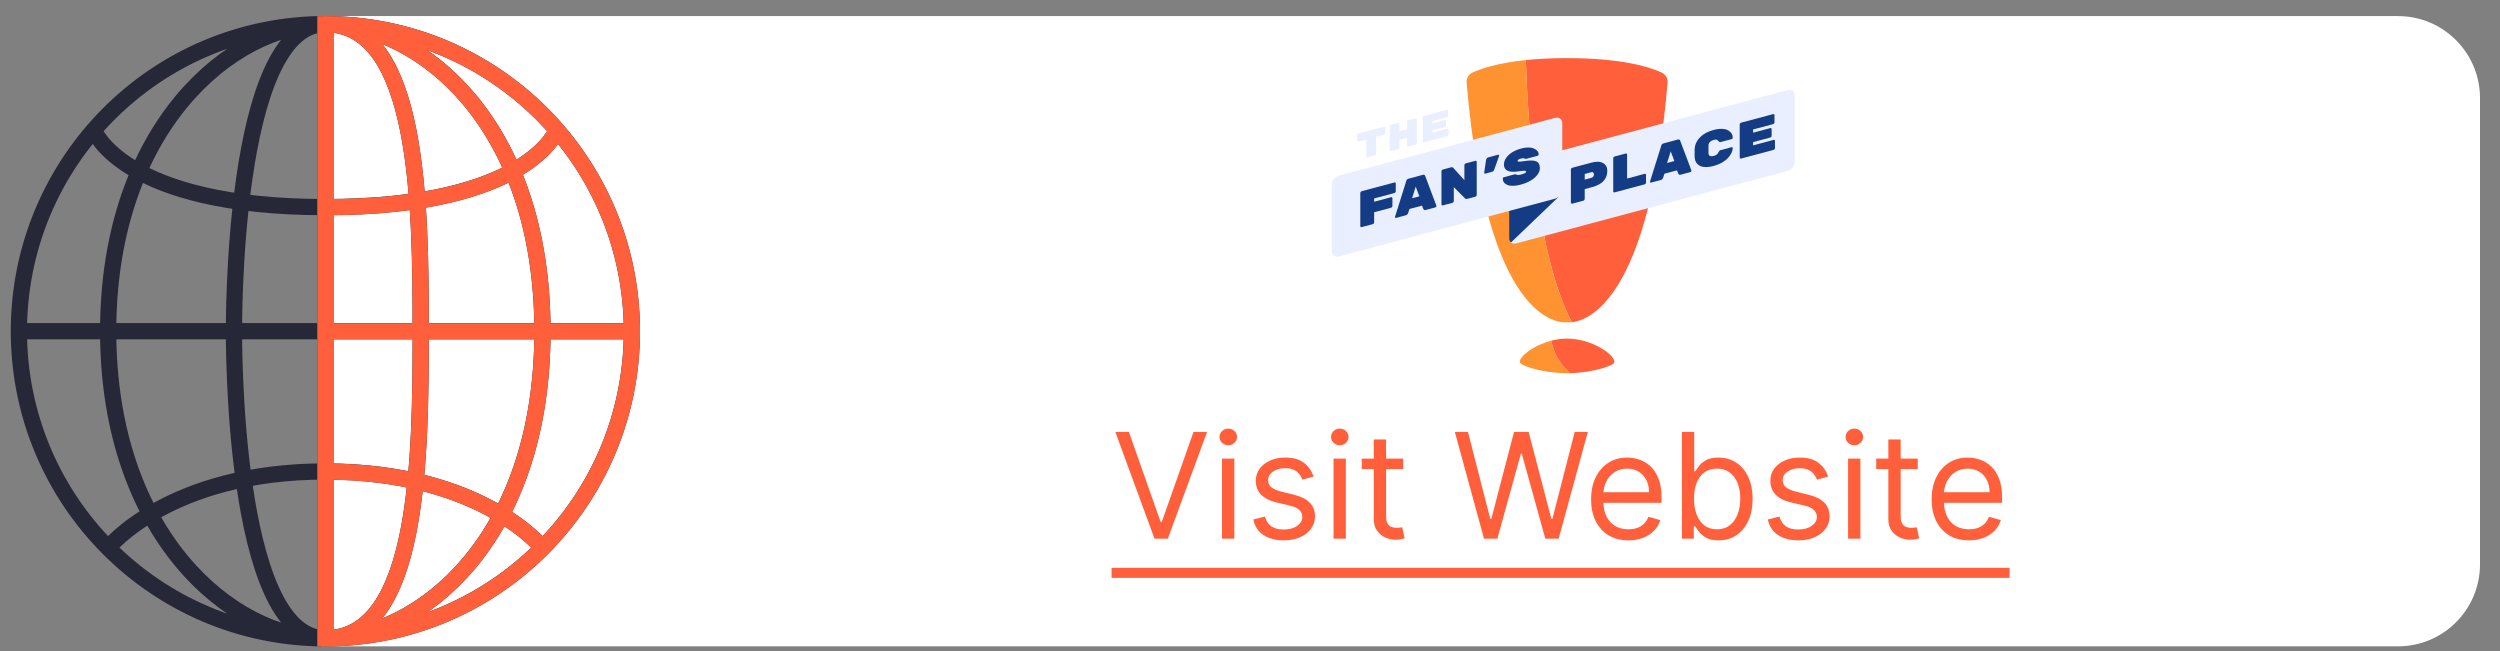
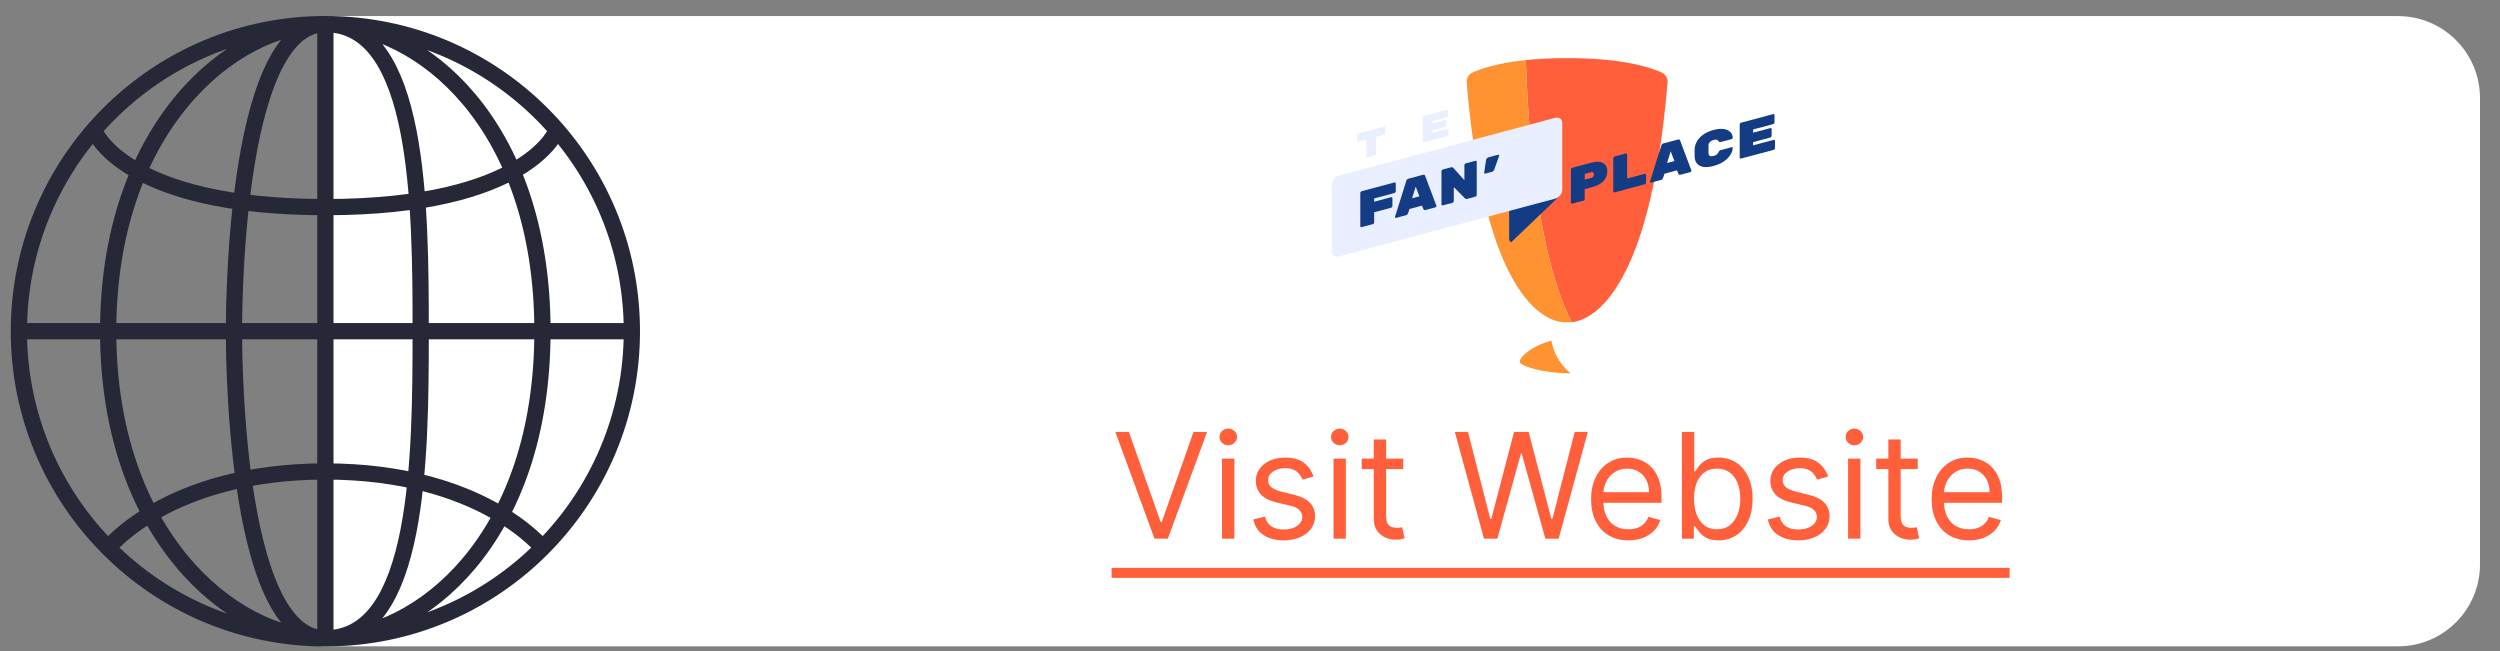
<svg xmlns="http://www.w3.org/2000/svg" width="119" height="31" viewBox="0 0 119 31" fill="none">
  <rect x="0" y="0" width="119" height="31" fill="#808080" stroke="none" />
  <path d="M15.308 0.766H114.144C116.3 0.766 118.048 2.514 118.048 4.67V26.861C118.048 29.018 116.3 30.766 114.144 30.766H15.308V0.766Z" fill="white" />
  <path d="M30.077 15.766C30.077 23.839 23.545 30.384 15.488 30.384M30.077 15.766C30.077 7.693 23.545 1.148 15.488 1.148M30.077 15.766H0.899M15.488 30.384C7.43 30.384 0.899 23.839 0.899 15.766M15.488 30.384C19.964 30.384 20.025 21.744 20.025 15.766C20.025 9.788 19.964 1.148 15.488 1.148M15.488 30.384C11.011 30.384 11.138 15.766 11.138 15.766C11.138 15.766 11.011 1.148 15.488 1.148M15.488 30.384C11.011 30.384 5.149 25.431 5.149 15.766C5.149 6.101 11.011 1.148 15.488 1.148M15.488 30.384C19.964 30.384 25.821 25.71 25.821 15.766C25.821 5.822 19.964 1.148 15.488 1.148M15.488 30.384V1.148M0.899 15.766C0.899 7.693 7.43 1.148 15.488 1.148M4.468 6.187C4.468 6.187 5.796 9.859 15.488 9.859C25.18 9.859 26.508 6.187 26.508 6.187M5.149 26.079C5.149 26.079 8.052 22.442 15.488 22.442C22.923 22.442 25.826 26.079 25.826 26.079" stroke="#262737" stroke-width="0.773" stroke-linecap="round" stroke-linejoin="round" />
  <g clip-path="url(#clip0_1591_76480)">
    <path d="M30.078 15.77C30.078 23.843 23.546 30.387 15.489 30.387M30.078 15.77C30.078 7.697 23.546 1.152 15.489 1.152M30.078 15.77H0.9M15.489 30.387C7.432 30.387 0.9 23.843 0.9 15.77M15.489 30.387C19.965 30.387 20.026 21.748 20.026 15.77C20.026 9.792 19.965 1.152 15.489 1.152M15.489 30.387C11.012 30.387 11.139 15.77 11.139 15.77C11.139 15.77 11.012 1.152 15.489 1.152M15.489 30.387C11.012 30.387 5.15 25.435 5.15 15.77C5.15 6.105 11.012 1.152 15.489 1.152M15.489 30.387C19.965 30.387 25.822 25.714 25.822 15.77C25.822 5.825 19.965 1.152 15.489 1.152M15.489 30.387V1.152M0.9 15.77C0.9 7.697 7.432 1.152 15.489 1.152M4.469 6.19C4.469 6.19 5.797 9.863 15.489 9.863C25.181 9.863 26.509 6.19 26.509 6.19M5.15 26.083C5.15 26.083 8.053 22.446 15.489 22.446C22.924 22.446 25.828 26.083 25.828 26.083" stroke="#FF5F3B" stroke-width="0.773" stroke-linecap="round" stroke-linejoin="round" />
  </g>
  <path d="M53.735 20.56L55.243 24.837H55.303L56.811 20.56H57.456L55.59 25.641H54.955L53.09 20.56H53.735ZM58.168 25.641V21.83H58.754V25.641H58.168ZM58.466 21.195C58.352 21.195 58.253 21.156 58.171 21.078C58.09 21 58.049 20.907 58.049 20.798C58.049 20.689 58.09 20.595 58.171 20.517C58.253 20.44 58.352 20.401 58.466 20.401C58.58 20.401 58.678 20.44 58.759 20.517C58.841 20.595 58.883 20.689 58.883 20.798C58.883 20.907 58.841 21 58.759 21.078C58.678 21.156 58.58 21.195 58.466 21.195ZM62.525 22.683L61.999 22.832C61.966 22.745 61.917 22.659 61.853 22.577C61.79 22.492 61.704 22.423 61.595 22.368C61.486 22.314 61.346 22.286 61.176 22.286C60.943 22.286 60.748 22.34 60.593 22.448C60.439 22.553 60.362 22.688 60.362 22.852C60.362 22.998 60.415 23.113 60.521 23.197C60.627 23.281 60.792 23.352 61.017 23.408L61.583 23.547C61.923 23.629 62.177 23.756 62.344 23.926C62.511 24.095 62.595 24.312 62.595 24.579C62.595 24.797 62.532 24.992 62.406 25.164C62.282 25.336 62.109 25.472 61.885 25.571C61.662 25.67 61.402 25.72 61.106 25.72C60.718 25.72 60.396 25.636 60.141 25.467C59.886 25.298 59.725 25.052 59.657 24.728L60.213 24.589C60.266 24.794 60.366 24.948 60.513 25.05C60.662 25.153 60.856 25.204 61.096 25.204C61.369 25.204 61.586 25.146 61.746 25.03C61.908 24.913 61.989 24.772 61.989 24.609C61.989 24.476 61.943 24.365 61.85 24.276C61.758 24.185 61.616 24.117 61.424 24.073L60.789 23.924C60.44 23.841 60.183 23.713 60.02 23.539C59.858 23.364 59.776 23.145 59.776 22.882C59.776 22.667 59.837 22.477 59.958 22.311C60.08 22.146 60.246 22.016 60.456 21.922C60.668 21.827 60.908 21.78 61.176 21.78C61.553 21.78 61.849 21.863 62.064 22.028C62.281 22.194 62.434 22.412 62.525 22.683ZM63.476 25.641V21.83H64.062V25.641H63.476ZM63.774 21.195C63.66 21.195 63.561 21.156 63.479 21.078C63.398 21 63.357 20.907 63.357 20.798C63.357 20.689 63.398 20.595 63.479 20.517C63.561 20.44 63.66 20.401 63.774 20.401C63.888 20.401 63.986 20.44 64.067 20.517C64.149 20.595 64.191 20.689 64.191 20.798C64.191 20.907 64.149 21 64.067 21.078C63.986 21.156 63.888 21.195 63.774 21.195ZM66.791 21.83V22.326H64.817V21.83H66.791ZM65.392 20.917H65.978V24.549C65.978 24.714 66.002 24.838 66.049 24.921C66.099 25.002 66.162 25.057 66.238 25.085C66.316 25.111 66.398 25.125 66.484 25.125C66.548 25.125 66.601 25.121 66.642 25.115C66.684 25.106 66.717 25.1 66.742 25.095L66.861 25.621C66.821 25.636 66.766 25.651 66.695 25.665C66.623 25.682 66.533 25.69 66.424 25.69C66.259 25.69 66.097 25.655 65.938 25.584C65.781 25.512 65.65 25.404 65.546 25.259C65.443 25.113 65.392 24.929 65.392 24.708V20.917ZM70.639 25.641L69.25 20.56H69.875L70.937 24.698H70.987L72.068 20.56H72.763L73.845 24.698H73.894L74.956 20.56H75.581L74.192 25.641H73.557L72.435 21.592H72.396L71.274 25.641H70.639ZM77.511 25.72C77.144 25.72 76.828 25.639 76.561 25.477C76.297 25.313 76.092 25.085 75.948 24.792C75.806 24.498 75.735 24.155 75.735 23.765C75.735 23.375 75.806 23.031 75.948 22.733C76.092 22.434 76.293 22.2 76.549 22.033C76.807 21.865 77.108 21.78 77.452 21.78C77.65 21.78 77.846 21.813 78.04 21.88C78.233 21.946 78.409 22.053 78.568 22.202C78.727 22.349 78.854 22.544 78.948 22.788C79.042 23.031 79.089 23.33 79.089 23.686V23.934H76.152V23.428H78.494C78.494 23.213 78.451 23.021 78.365 22.852C78.281 22.683 78.16 22.55 78.003 22.453C77.847 22.355 77.664 22.306 77.452 22.306C77.219 22.306 77.017 22.364 76.847 22.48C76.678 22.594 76.548 22.743 76.457 22.927C76.366 23.11 76.321 23.307 76.321 23.517V23.854C76.321 24.142 76.37 24.386 76.469 24.586C76.57 24.785 76.71 24.936 76.889 25.04C77.067 25.143 77.275 25.194 77.511 25.194C77.665 25.194 77.804 25.173 77.928 25.13C78.054 25.085 78.162 25.019 78.253 24.931C78.344 24.842 78.415 24.731 78.464 24.599L79.03 24.757C78.97 24.949 78.87 25.118 78.73 25.264C78.589 25.407 78.415 25.52 78.209 25.601C78.002 25.68 77.769 25.72 77.511 25.72ZM80.059 25.641V20.56H80.645V22.435H80.695C80.737 22.369 80.797 22.285 80.873 22.182C80.951 22.078 81.062 21.985 81.206 21.904C81.351 21.822 81.548 21.78 81.796 21.78C82.117 21.78 82.4 21.86 82.644 22.021C82.889 22.181 83.08 22.409 83.218 22.703C83.355 22.998 83.424 23.345 83.424 23.745C83.424 24.149 83.355 24.499 83.218 24.795C83.08 25.089 82.89 25.317 82.647 25.479C82.404 25.64 82.124 25.72 81.806 25.72C81.561 25.72 81.365 25.68 81.218 25.598C81.071 25.516 80.957 25.422 80.878 25.318C80.799 25.212 80.737 25.125 80.695 25.055H80.625V25.641H80.059ZM80.635 23.735C80.635 24.023 80.677 24.277 80.761 24.497C80.846 24.715 80.969 24.886 81.131 25.011C81.293 25.133 81.492 25.194 81.727 25.194C81.971 25.194 82.176 25.13 82.339 25C82.505 24.87 82.629 24.695 82.712 24.475C82.796 24.253 82.838 24.006 82.838 23.735C82.838 23.467 82.797 23.226 82.714 23.011C82.633 22.794 82.51 22.623 82.344 22.497C82.18 22.37 81.975 22.306 81.727 22.306C81.488 22.306 81.288 22.367 81.126 22.487C80.964 22.606 80.842 22.773 80.759 22.988C80.676 23.202 80.635 23.451 80.635 23.735ZM87.018 22.683L86.492 22.832C86.459 22.745 86.41 22.659 86.346 22.577C86.283 22.492 86.197 22.423 86.088 22.368C85.979 22.314 85.839 22.286 85.669 22.286C85.436 22.286 85.241 22.34 85.086 22.448C84.932 22.553 84.855 22.688 84.855 22.852C84.855 22.998 84.908 23.113 85.014 23.197C85.12 23.281 85.285 23.352 85.51 23.408L86.076 23.547C86.416 23.629 86.67 23.756 86.837 23.926C87.004 24.095 87.088 24.312 87.088 24.579C87.088 24.797 87.025 24.992 86.899 25.164C86.775 25.336 86.602 25.472 86.378 25.571C86.155 25.67 85.895 25.72 85.599 25.72C85.211 25.72 84.889 25.636 84.634 25.467C84.379 25.298 84.218 25.052 84.15 24.728L84.706 24.589C84.759 24.794 84.859 24.948 85.006 25.05C85.155 25.153 85.35 25.204 85.589 25.204C85.862 25.204 86.079 25.146 86.239 25.03C86.401 24.913 86.483 24.772 86.483 24.609C86.483 24.476 86.436 24.365 86.344 24.276C86.251 24.185 86.109 24.117 85.917 24.073L85.282 23.924C84.933 23.841 84.676 23.713 84.513 23.539C84.35 23.364 84.269 23.145 84.269 22.882C84.269 22.667 84.33 22.477 84.451 22.311C84.573 22.146 84.739 22.016 84.949 21.922C85.161 21.827 85.401 21.78 85.669 21.78C86.046 21.78 86.342 21.863 86.557 22.028C86.774 22.194 86.927 22.412 87.018 22.683ZM87.969 25.641V21.83H88.555V25.641H87.969ZM88.267 21.195C88.153 21.195 88.054 21.156 87.972 21.078C87.891 21 87.85 20.907 87.85 20.798C87.85 20.689 87.891 20.595 87.972 20.517C88.054 20.44 88.153 20.401 88.267 20.401C88.381 20.401 88.479 20.44 88.56 20.517C88.642 20.595 88.684 20.689 88.684 20.798C88.684 20.907 88.642 21 88.56 21.078C88.479 21.156 88.381 21.195 88.267 21.195ZM91.284 21.83V22.326H89.309V21.83H91.284ZM89.885 20.917H90.471V24.549C90.471 24.714 90.495 24.838 90.543 24.921C90.592 25.002 90.655 25.057 90.731 25.085C90.809 25.111 90.891 25.125 90.977 25.125C91.041 25.125 91.094 25.121 91.135 25.115C91.177 25.106 91.21 25.1 91.235 25.095L91.354 25.621C91.314 25.636 91.259 25.651 91.188 25.665C91.116 25.682 91.026 25.69 90.917 25.69C90.752 25.69 90.59 25.655 90.431 25.584C90.274 25.512 90.143 25.404 90.039 25.259C89.936 25.113 89.885 24.929 89.885 24.708V20.917ZM93.722 25.72C93.355 25.72 93.038 25.639 92.772 25.477C92.507 25.313 92.303 25.085 92.159 24.792C92.017 24.498 91.945 24.155 91.945 23.765C91.945 23.375 92.017 23.031 92.159 22.733C92.303 22.434 92.503 22.2 92.759 22.033C93.017 21.865 93.318 21.78 93.662 21.78C93.861 21.78 94.057 21.813 94.25 21.88C94.444 21.946 94.62 22.053 94.779 22.202C94.938 22.349 95.064 22.544 95.158 22.788C95.253 23.031 95.3 23.33 95.3 23.686V23.934H92.362V23.428H94.704C94.704 23.213 94.661 23.021 94.575 22.852C94.491 22.683 94.37 22.55 94.213 22.453C94.058 22.355 93.874 22.306 93.662 22.306C93.429 22.306 93.227 22.364 93.057 22.48C92.888 22.594 92.758 22.743 92.667 22.927C92.576 23.11 92.531 23.307 92.531 23.517V23.854C92.531 24.142 92.581 24.386 92.68 24.586C92.781 24.785 92.921 24.936 93.099 25.04C93.278 25.143 93.485 25.194 93.722 25.194C93.876 25.194 94.015 25.173 94.139 25.13C94.264 25.085 94.373 25.019 94.464 24.931C94.555 24.842 94.625 24.731 94.674 24.599L95.24 24.757C95.181 24.949 95.081 25.118 94.94 25.264C94.799 25.407 94.626 25.52 94.419 25.601C94.212 25.68 93.98 25.72 93.722 25.72Z" fill="#FF5F3B" />
  <path d="M52.911 27.03H95.657V27.506H52.911V27.03Z" fill="#FF5F3B" />
  <a href="https://beviq.co/">
    <rect fill="black" fill-opacity="0" y="-0.228" width="42.746" height="8.455" />
  </a>
  <path d="M79.1 3.455C78.563 3.206 77.239 2.766 74.593 2.766C73.834 2.766 73.184 2.802 72.63 2.86C72.727 5.893 73.134 12.095 74.815 15.337C75.637 15.253 78.509 14.214 79.376 3.932C79.392 3.731 79.283 3.54 79.1 3.455H79.1Z" fill="#FF5F3B" />
  <path d="M70.088 3.455C69.904 3.54 69.795 3.731 69.812 3.931C70.77 15.306 74.184 15.369 74.56 15.341C74.583 15.339 74.605 15.339 74.628 15.341C74.664 15.344 74.728 15.346 74.815 15.337C73.135 12.095 72.728 5.892 72.63 2.859C71.254 3.003 70.471 3.277 70.088 3.455Z" fill="#FF9331" />
-   <path d="M85.091 8.132L72.176 11.584C71.987 11.634 71.834 11.523 71.834 11.334V8.168C71.834 7.98 71.987 7.787 72.176 7.736L85.091 4.286C85.28 4.235 85.432 4.347 85.432 4.535V7.7C85.432 7.889 85.28 8.082 85.091 8.132Z" fill="#EAEFFF" />
  <path d="M74.839 7.986L75.755 7.741C75.986 7.679 76.17 7.686 76.306 7.762C76.441 7.838 76.509 7.964 76.509 8.14C76.509 8.316 76.452 8.47 76.338 8.604C76.223 8.738 76.029 8.842 75.755 8.915L75.432 9.001V9.47C75.432 9.488 75.425 9.505 75.412 9.522C75.4 9.538 75.384 9.549 75.366 9.554L74.84 9.694C74.822 9.699 74.806 9.697 74.793 9.687C74.78 9.678 74.774 9.664 74.774 9.646V8.07C74.774 8.052 74.781 8.034 74.793 8.018C74.806 8.001 74.822 7.99 74.84 7.986L74.839 7.986ZM75.434 8.281V8.549L75.745 8.466C75.782 8.456 75.813 8.437 75.836 8.407C75.86 8.378 75.872 8.343 75.872 8.302C75.872 8.262 75.861 8.231 75.838 8.211C75.815 8.192 75.784 8.187 75.745 8.197L75.434 8.281Z" fill="#143C85" />
  <path d="M77.451 8.497L78.285 8.274C78.303 8.27 78.319 8.272 78.332 8.282C78.345 8.291 78.351 8.305 78.351 8.322V8.691C78.351 8.709 78.345 8.726 78.332 8.743C78.319 8.759 78.303 8.77 78.285 8.775L76.856 9.157C76.838 9.162 76.822 9.159 76.809 9.15C76.796 9.14 76.79 9.126 76.79 9.109V7.532C76.79 7.514 76.797 7.497 76.809 7.48C76.822 7.464 76.838 7.453 76.856 7.448L77.385 7.307C77.402 7.302 77.418 7.305 77.431 7.314C77.444 7.324 77.45 7.337 77.45 7.355V8.497H77.451Z" fill="#143C85" />
  <path d="M79.056 8.567L78.594 8.691C78.579 8.695 78.566 8.693 78.556 8.685C78.545 8.678 78.54 8.669 78.54 8.659C78.54 8.65 78.541 8.642 78.542 8.637L79.076 6.934C79.09 6.877 79.127 6.84 79.186 6.824L79.866 6.642C79.925 6.627 79.961 6.644 79.976 6.694L80.51 8.111C80.511 8.115 80.512 8.122 80.512 8.132C80.512 8.142 80.507 8.154 80.496 8.167C80.486 8.181 80.473 8.189 80.459 8.193L79.996 8.317C79.944 8.331 79.907 8.313 79.886 8.263L79.825 8.109L79.228 8.269L79.167 8.456C79.145 8.517 79.109 8.555 79.056 8.569V8.567ZM79.7 7.666L79.526 7.204L79.352 7.758L79.7 7.666Z" fill="#143C85" />
  <path d="M81.324 6.923V7.293C81.324 7.356 81.346 7.398 81.391 7.42C81.436 7.442 81.495 7.443 81.567 7.424C81.64 7.404 81.693 7.38 81.725 7.349C81.758 7.319 81.785 7.28 81.808 7.233C81.829 7.185 81.859 7.157 81.894 7.147L82.423 7.006C82.437 7.002 82.45 7.004 82.461 7.011C82.471 7.019 82.477 7.03 82.477 7.045C82.477 7.193 82.405 7.349 82.261 7.51C82.189 7.591 82.094 7.665 81.975 7.735C81.856 7.804 81.716 7.86 81.554 7.903C81.393 7.946 81.245 7.962 81.112 7.949C80.979 7.936 80.871 7.886 80.788 7.798C80.704 7.709 80.663 7.585 80.663 7.425V7.144C80.663 6.984 80.704 6.837 80.788 6.704C80.945 6.456 81.206 6.283 81.573 6.185C81.722 6.145 81.856 6.128 81.975 6.134C82.094 6.14 82.189 6.163 82.261 6.205C82.405 6.29 82.477 6.407 82.477 6.556C82.477 6.57 82.471 6.584 82.461 6.597C82.45 6.611 82.438 6.619 82.423 6.623L81.894 6.764C81.858 6.774 81.829 6.761 81.808 6.725C81.785 6.69 81.758 6.665 81.725 6.652C81.693 6.639 81.64 6.643 81.567 6.662C81.495 6.682 81.436 6.714 81.391 6.76C81.346 6.806 81.324 6.86 81.324 6.923Z" fill="#143C85" />
  <path d="M83.447 6.919L84.423 6.658C84.441 6.653 84.457 6.656 84.469 6.665C84.482 6.675 84.489 6.688 84.489 6.706V7.05C84.489 7.068 84.482 7.085 84.469 7.102C84.457 7.119 84.441 7.129 84.423 7.134L82.876 7.547C82.858 7.552 82.843 7.55 82.83 7.54C82.816 7.531 82.81 7.517 82.81 7.499V5.922C82.81 5.905 82.817 5.887 82.83 5.871C82.843 5.854 82.858 5.843 82.876 5.839L84.398 5.432C84.416 5.427 84.432 5.43 84.445 5.439C84.458 5.449 84.465 5.462 84.465 5.48V5.824C84.465 5.842 84.458 5.86 84.445 5.876C84.432 5.893 84.416 5.903 84.398 5.908L83.447 6.162V6.316L84.264 6.098C84.282 6.093 84.298 6.095 84.311 6.105C84.323 6.114 84.33 6.128 84.33 6.146V6.463C84.33 6.481 84.323 6.498 84.311 6.515C84.298 6.531 84.282 6.542 84.264 6.547L83.447 6.765V6.919Z" fill="#143C85" />
  <path d="M73.844 16.215C73.006 16.43 72.34 16.947 72.34 17.229C72.34 17.409 73.441 17.763 74.594 17.763C74.646 17.763 74.697 17.763 74.748 17.761C74.16 17.268 73.93 16.675 73.844 16.215Z" fill="#FF9331" />
-   <path d="M76.849 17.23C76.849 16.867 75.748 16.117 74.594 16.117C74.338 16.117 74.084 16.154 73.844 16.216C73.929 16.676 74.16 17.269 74.748 17.762C75.844 17.733 76.849 17.401 76.849 17.23Z" fill="#FF5F3B" />
  <path d="M74.209 9.352L71.928 11.536C71.87 11.5 71.835 11.437 71.835 11.368V9.739L74.209 9.352Z" fill="#143C85" />
  <path d="M74.022 9.457L63.731 12.207C63.542 12.258 63.39 12.146 63.39 11.958V8.792C63.39 8.604 63.542 8.41 63.731 8.36L74.022 5.61C74.21 5.559 74.363 5.671 74.363 5.859V9.025C74.363 9.213 74.21 9.407 74.022 9.457Z" fill="#EAEFFF" />
  <path d="M64.816 9.102L66.372 8.686C66.39 8.681 66.406 8.684 66.418 8.693C66.431 8.703 66.438 8.716 66.438 8.734V9.105C66.438 9.123 66.431 9.14 66.418 9.157C66.406 9.173 66.39 9.184 66.372 9.189L65.41 9.446V9.602L66.213 9.387C66.231 9.382 66.246 9.385 66.259 9.394C66.272 9.404 66.279 9.418 66.279 9.435V9.804C66.279 9.822 66.272 9.839 66.259 9.856C66.246 9.872 66.231 9.883 66.213 9.888L65.41 10.102V10.585C65.41 10.603 65.403 10.621 65.391 10.637C65.377 10.654 65.362 10.665 65.344 10.669L64.816 10.81C64.798 10.815 64.782 10.813 64.769 10.803C64.756 10.794 64.75 10.78 64.75 10.762V9.185C64.75 9.168 64.756 9.15 64.769 9.134C64.782 9.117 64.798 9.106 64.816 9.102Z" fill="#143C85" />
  <path d="M66.918 10.247L66.456 10.371C66.441 10.375 66.428 10.373 66.418 10.365C66.407 10.357 66.402 10.348 66.402 10.339C66.402 10.329 66.403 10.322 66.404 10.316L66.938 8.614C66.952 8.556 66.989 8.519 67.048 8.504L67.728 8.322C67.787 8.306 67.823 8.323 67.838 8.373L68.372 9.79C68.374 9.795 68.374 9.802 68.374 9.812C68.374 9.822 68.369 9.833 68.359 9.847C68.348 9.86 68.335 9.869 68.321 9.873L67.858 9.996C67.806 10.011 67.769 9.993 67.748 9.943L67.687 9.789L67.09 9.948L67.029 10.136C67.007 10.197 66.971 10.234 66.918 10.248V10.247ZM67.562 9.345L67.388 8.884L67.215 9.438L67.562 9.345Z" fill="#143C85" />
  <path d="M69.771 7.776L70.226 7.655C70.244 7.65 70.26 7.652 70.273 7.662C70.286 7.671 70.292 7.685 70.292 7.703V9.28C70.292 9.297 70.286 9.315 70.273 9.331C70.26 9.348 70.244 9.359 70.226 9.363L69.832 9.469C69.793 9.479 69.76 9.471 69.734 9.443L69.201 8.907V9.571C69.201 9.589 69.194 9.606 69.181 9.623C69.168 9.639 69.153 9.65 69.135 9.655L68.68 9.776C68.662 9.781 68.646 9.779 68.633 9.769C68.62 9.76 68.614 9.746 68.614 9.728V8.152C68.614 8.134 68.621 8.117 68.633 8.1C68.646 8.083 68.662 8.073 68.68 8.068L69.076 7.962C69.115 7.952 69.147 7.959 69.172 7.985L69.705 8.577V7.86C69.705 7.842 69.712 7.824 69.725 7.808C69.738 7.791 69.753 7.781 69.771 7.776V7.776Z" fill="#143C85" />
  <path d="M70.854 7.486L71.307 7.365C71.321 7.361 71.334 7.363 71.345 7.371C71.355 7.379 71.361 7.388 71.361 7.398C71.361 7.409 71.36 7.417 71.358 7.422L71.126 8.073C71.106 8.13 71.069 8.166 71.014 8.181L70.7 8.265C70.686 8.268 70.673 8.267 70.663 8.259C70.652 8.251 70.647 8.24 70.647 8.225V8.22L70.737 7.613C70.741 7.587 70.753 7.562 70.775 7.536C70.797 7.511 70.824 7.494 70.855 7.486H70.854Z" fill="#143C85" />
-   <path d="M73.128 7.681C73.241 7.732 73.298 7.838 73.298 8C73.298 8.162 73.215 8.315 73.05 8.46C72.886 8.604 72.667 8.713 72.395 8.786C72.122 8.858 71.911 8.865 71.76 8.807C71.609 8.748 71.533 8.646 71.533 8.501C71.533 8.465 71.552 8.443 71.59 8.433L72.091 8.299C72.126 8.29 72.153 8.292 72.175 8.307C72.22 8.336 72.3 8.335 72.412 8.305C72.567 8.264 72.645 8.22 72.645 8.175C72.645 8.147 72.62 8.131 72.571 8.127C72.522 8.124 72.425 8.134 72.28 8.157C71.819 8.227 71.587 8.118 71.587 7.83C71.587 7.669 71.662 7.518 71.81 7.379C71.959 7.239 72.157 7.136 72.406 7.069C72.655 7.003 72.856 7.003 73.009 7.069C73.163 7.136 73.24 7.229 73.24 7.348C73.24 7.364 73.234 7.379 73.224 7.391C73.213 7.404 73.199 7.412 73.181 7.417L72.655 7.558C72.625 7.566 72.6 7.563 72.579 7.551C72.54 7.527 72.481 7.526 72.403 7.547C72.293 7.576 72.239 7.613 72.239 7.657C72.239 7.68 72.26 7.693 72.302 7.695C72.344 7.697 72.43 7.688 72.557 7.668C72.824 7.626 73.015 7.631 73.129 7.682L73.128 7.681Z" fill="#143C85" />
  <path d="M64.652 6.356L65.89 6.025C65.903 6.022 65.914 6.024 65.924 6.03C65.933 6.037 65.938 6.047 65.938 6.06V6.349C65.938 6.362 65.933 6.374 65.924 6.387C65.914 6.399 65.903 6.407 65.89 6.41L65.504 6.513V7.333C65.504 7.347 65.499 7.359 65.49 7.372C65.48 7.384 65.468 7.391 65.456 7.395L65.086 7.494C65.073 7.497 65.061 7.496 65.052 7.489C65.042 7.482 65.037 7.472 65.037 7.458V6.638L64.652 6.741C64.638 6.745 64.627 6.743 64.618 6.736C64.608 6.729 64.603 6.719 64.603 6.706V6.417C64.603 6.404 64.608 6.392 64.618 6.379C64.627 6.367 64.638 6.36 64.652 6.356V6.356Z" fill="#EAEFFF" />
-   <path d="M67.023 5.722L67.393 5.623C67.406 5.619 67.417 5.621 67.427 5.628C67.436 5.635 67.442 5.645 67.442 5.658V6.815C67.442 6.828 67.436 6.84 67.427 6.853C67.417 6.865 67.406 6.873 67.393 6.876L67.023 6.975C67.01 6.979 66.999 6.977 66.989 6.97C66.98 6.963 66.975 6.953 66.975 6.94V6.559L66.616 6.655V7.036C66.616 7.049 66.611 7.061 66.601 7.074C66.592 7.086 66.581 7.094 66.567 7.097L66.198 7.196C66.185 7.2 66.173 7.198 66.164 7.192C66.154 7.186 66.149 7.175 66.149 7.161V6.005C66.149 5.991 66.154 5.979 66.164 5.967C66.173 5.955 66.185 5.947 66.198 5.943L66.567 5.844C66.581 5.841 66.592 5.842 66.601 5.849C66.611 5.856 66.616 5.866 66.616 5.879V6.246L66.975 6.15V5.783C66.975 5.77 66.979 5.758 66.989 5.745C66.999 5.733 67.01 5.725 67.023 5.722Z" fill="#EAEFFF" />
  <path d="M68.187 6.314L68.903 6.123C68.916 6.12 68.927 6.122 68.937 6.128C68.946 6.135 68.951 6.145 68.951 6.159V6.411C68.951 6.424 68.946 6.437 68.937 6.449C68.927 6.461 68.916 6.469 68.903 6.473L67.769 6.776C67.755 6.779 67.744 6.777 67.734 6.771C67.725 6.764 67.72 6.754 67.72 6.741V5.584C67.72 5.571 67.725 5.559 67.734 5.546C67.744 5.534 67.755 5.526 67.769 5.523L68.885 5.224C68.898 5.221 68.909 5.223 68.919 5.229C68.928 5.236 68.933 5.246 68.933 5.259V5.512C68.933 5.525 68.928 5.537 68.919 5.55C68.909 5.562 68.898 5.57 68.885 5.574L68.187 5.76V5.873L68.786 5.713C68.799 5.71 68.811 5.711 68.82 5.718C68.83 5.725 68.835 5.735 68.835 5.749V5.981C68.835 5.994 68.83 6.007 68.82 6.019C68.811 6.031 68.799 6.039 68.786 6.043L68.187 6.203V6.316V6.314Z" fill="#EAEFFF" />
  <defs>
    <clipPath id="clip0_1591_76480">
-       <rect width="15.411" height="30.411" fill="white" transform="translate(15.103 0.562)" />
-     </clipPath>
+       </clipPath>
  </defs>
</svg>